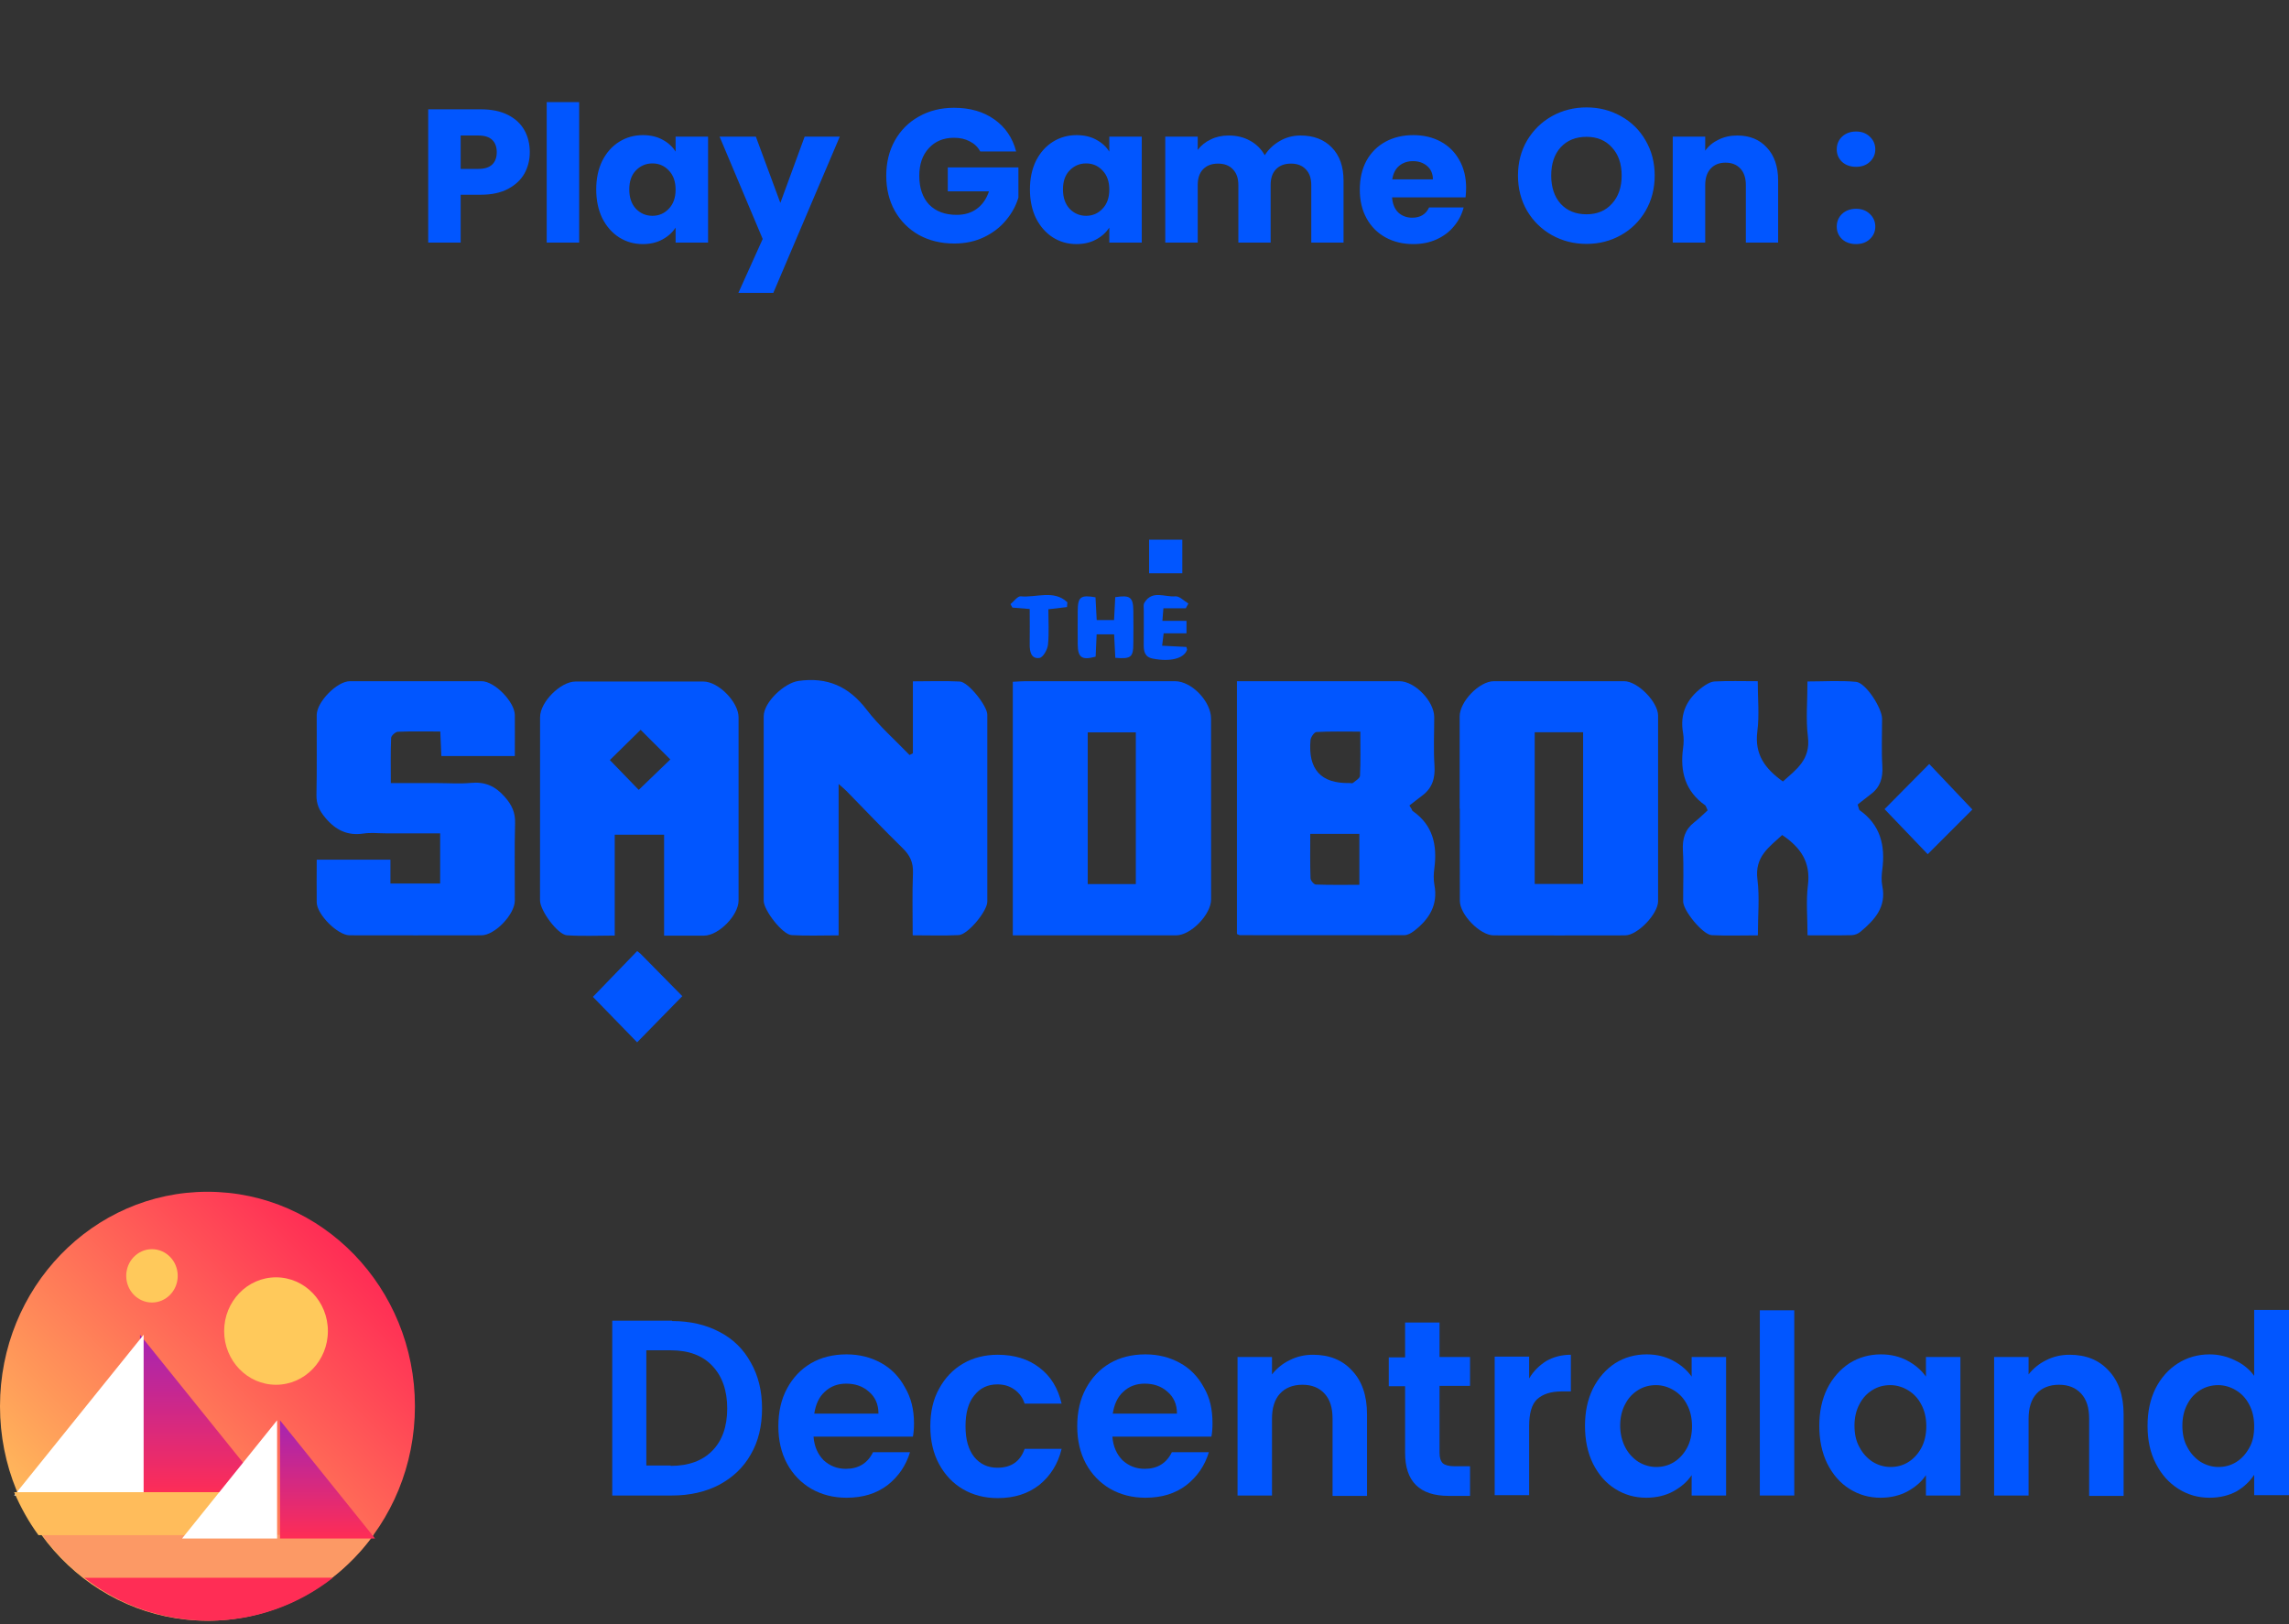
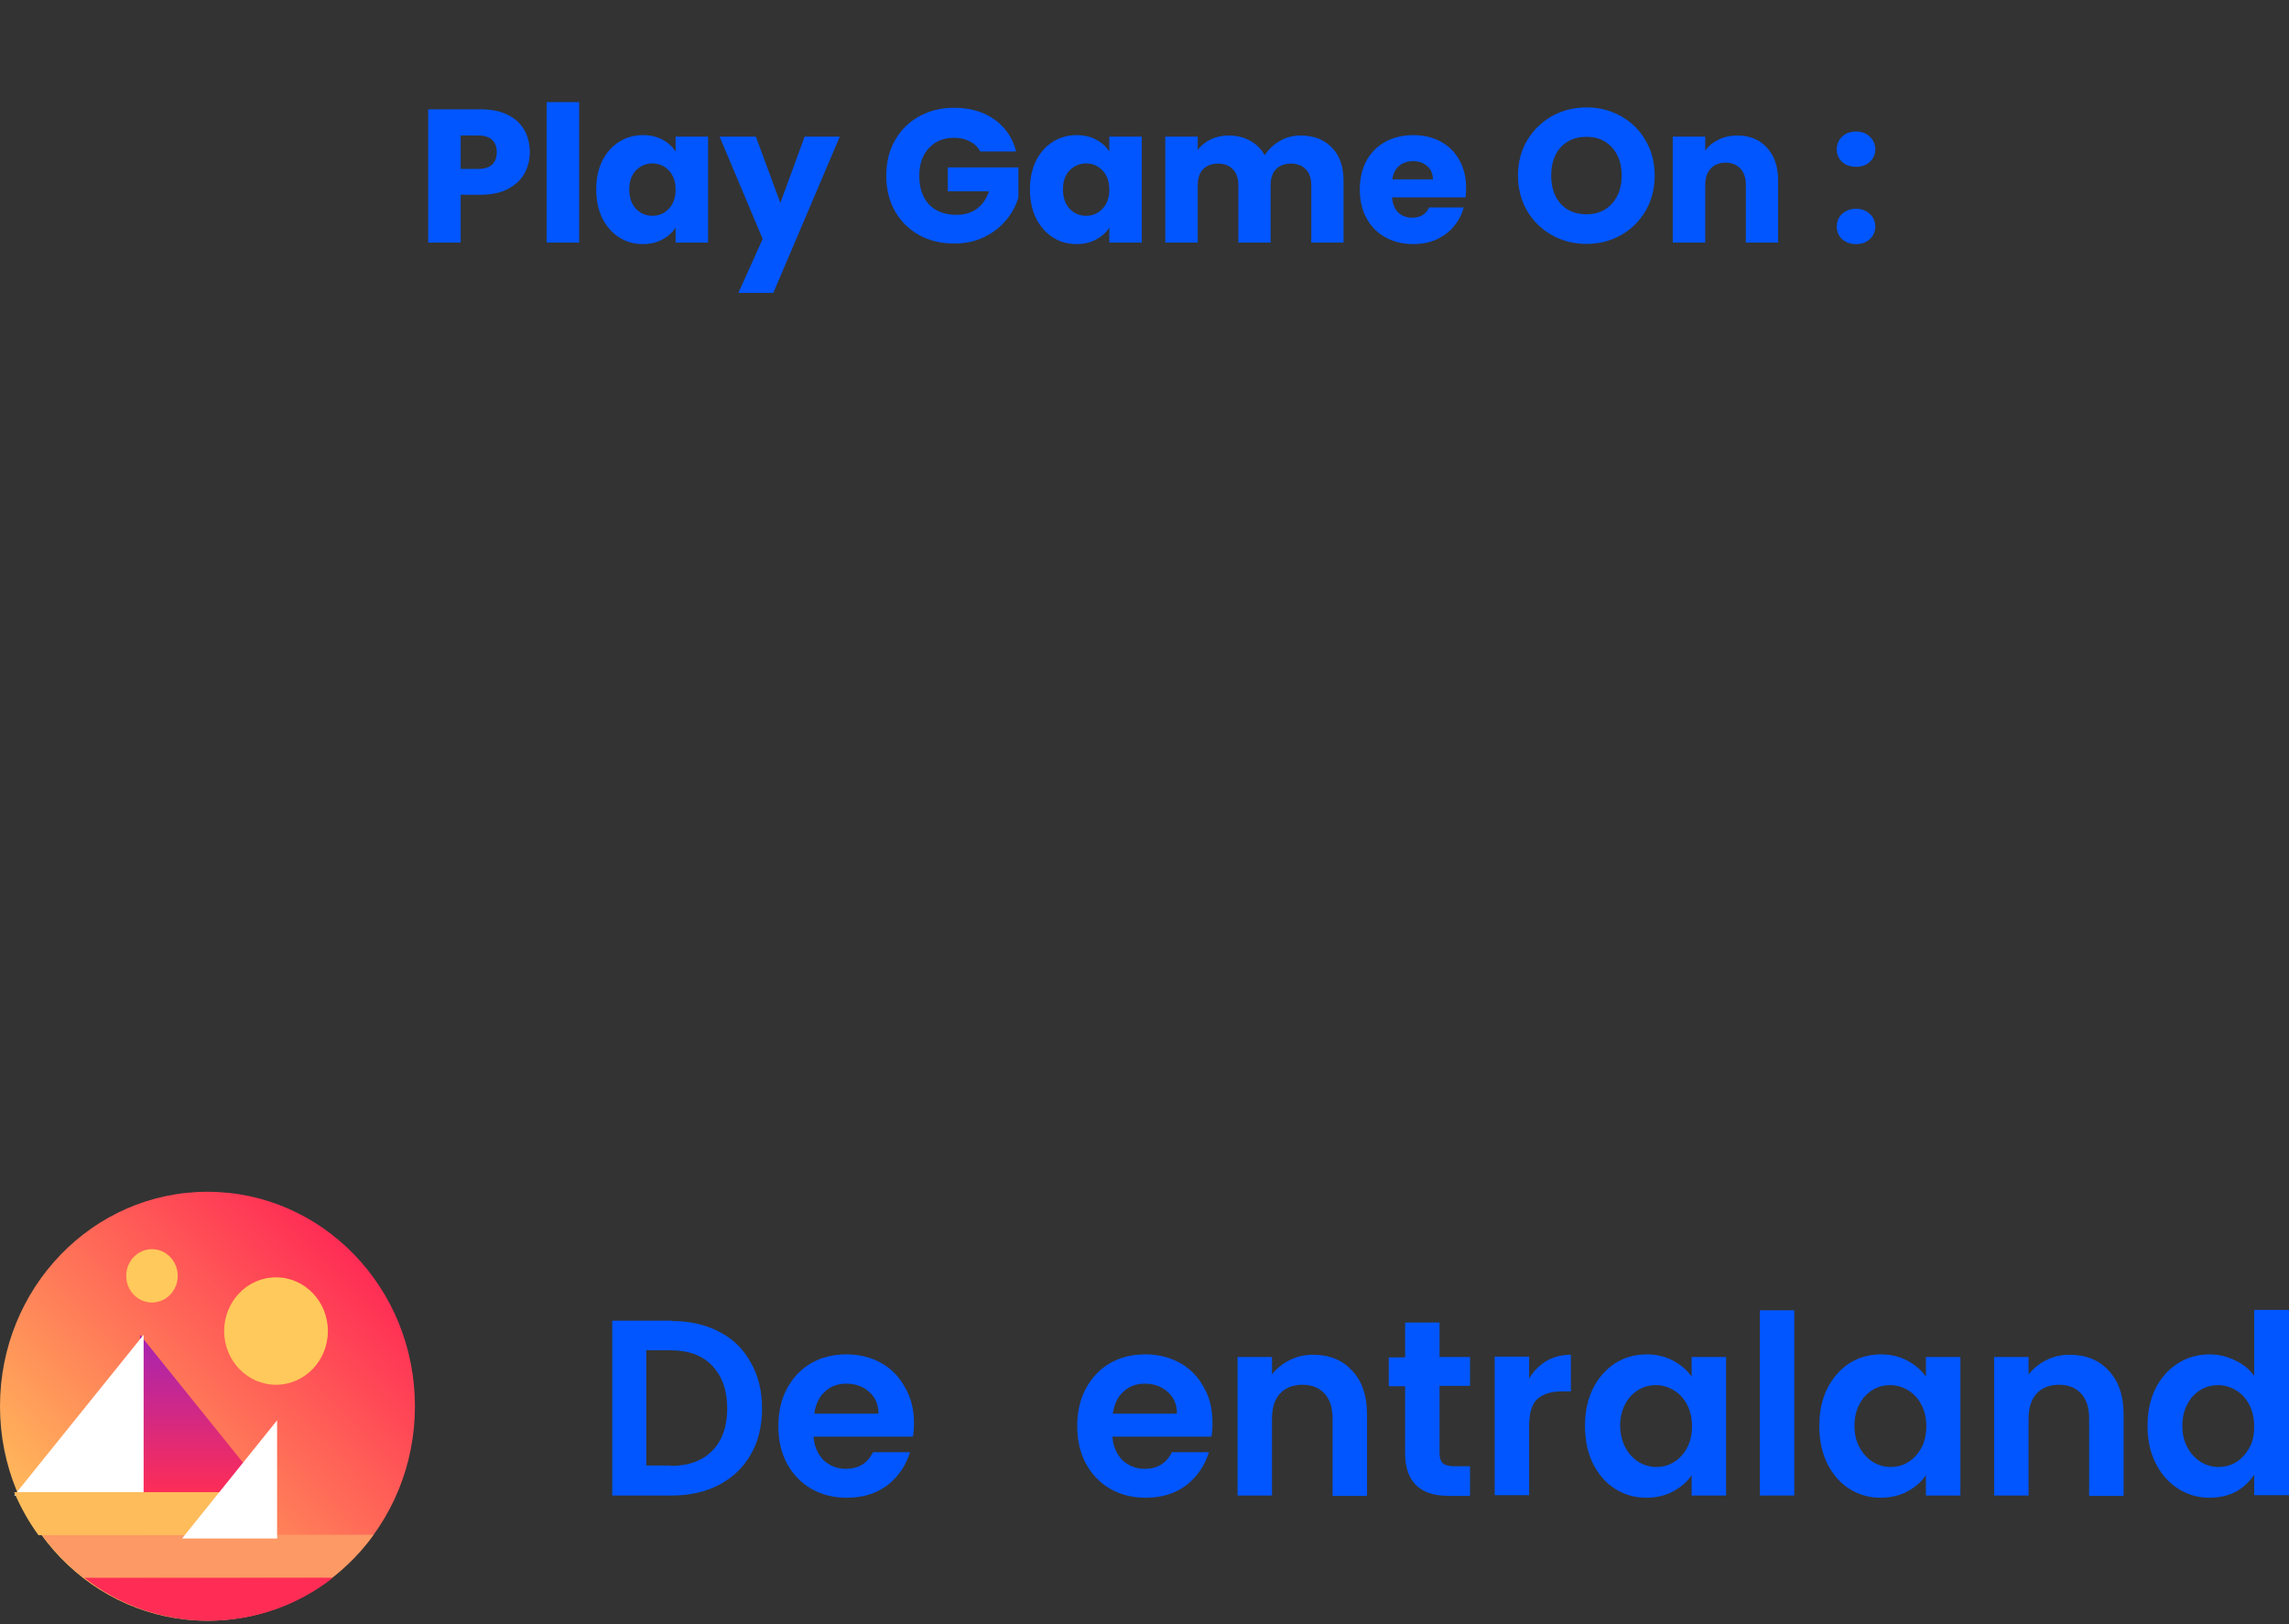
<svg xmlns="http://www.w3.org/2000/svg" width="217" height="154" viewBox="0 0 217 154" fill="none">
  <rect x="0" y="0" width="217" height="154" fill="#333333" stroke="none" />
  <g clip-path="url(#clip0_3719_32)">
    <path d="M19.668 153.672C30.533 153.672 39.336 144.575 39.336 133.336C39.336 122.097 30.533 113 19.668 113C8.802 113 0 122.097 0 133.336C0 144.575 8.802 153.672 19.668 153.672Z" fill="url(#paint0_linear_3719_32)" />
    <path d="M13.273 126.557V141.8H25.548L13.273 126.557Z" fill="url(#paint1_linear_3719_32)" />
-     <path d="M1.341 141.8H13.616V126.557L1.341 141.8Z" fill="white" />
+     <path d="M1.341 141.8H13.616V126.557L1.341 141.8" fill="white" />
    <path d="M3.989 145.523C5.123 147.068 6.43 148.438 7.909 149.597H31.496C32.975 148.438 34.316 147.068 35.416 145.523H3.989Z" fill="#FC9965" />
    <path d="M7.977 149.597C11.244 152.161 15.335 153.671 19.771 153.671C24.206 153.671 28.298 152.161 31.565 149.597H7.977Z" fill="#FF2D55" />
-     <path d="M26.545 134.67V145.874H35.554L26.545 134.67Z" fill="url(#paint2_linear_3719_32)" />
    <path d="M26.063 141.484H1.341C1.96 142.924 2.716 144.294 3.645 145.558H26.098L26.063 141.484Z" fill="#FFBC5B" />
    <path d="M17.261 145.874H26.27V134.67L17.261 145.874Z" fill="white" />
    <path d="M26.166 131.299C28.883 131.299 31.084 129.016 31.084 126.206C31.084 123.396 28.883 121.113 26.166 121.113C23.45 121.113 21.25 123.396 21.25 126.206C21.25 129.016 23.45 131.299 26.166 131.299Z" fill="#FFC95B" />
    <path d="M14.407 123.501C15.748 123.501 16.848 122.377 16.848 120.973C16.848 119.568 15.748 118.444 14.407 118.444C13.066 118.444 11.966 119.568 11.966 120.973C11.966 122.377 13.066 123.501 14.407 123.501Z" fill="#FFC95B" />
    <path d="M63.714 125.258C65.434 125.258 66.912 125.609 68.184 126.276C69.491 126.944 70.488 127.927 71.176 129.191C71.898 130.456 72.242 131.896 72.242 133.547C72.242 135.197 71.898 136.673 71.176 137.902C70.488 139.131 69.491 140.079 68.184 140.782C66.912 141.449 65.399 141.8 63.714 141.8H58.041V125.223H63.714V125.258ZM63.577 138.991C65.296 138.991 66.603 138.499 67.531 137.551C68.46 136.602 68.941 135.268 68.941 133.547C68.941 131.826 68.46 130.491 67.531 129.508C66.603 128.524 65.296 128.032 63.577 128.032H61.273V138.955H63.577V138.991Z" fill="#0156FF" />
    <path d="M86.648 134.951C86.648 135.443 86.614 135.864 86.545 136.216H77.124C77.193 137.164 77.537 137.901 78.087 138.463C78.671 138.99 79.359 139.271 80.184 139.271C81.388 139.271 82.247 138.744 82.763 137.691H86.27C85.892 138.955 85.17 140.009 84.138 140.817C83.072 141.624 81.8 142.011 80.253 142.011C79.015 142.011 77.915 141.73 76.918 141.168C75.955 140.606 75.164 139.798 74.614 138.78C74.064 137.761 73.789 136.567 73.789 135.232C73.789 133.862 74.064 132.668 74.614 131.65C75.164 130.631 75.921 129.823 76.883 129.261C77.846 128.699 78.981 128.418 80.253 128.418C81.491 128.418 82.557 128.699 83.52 129.226C84.482 129.753 85.239 130.526 85.789 131.544C86.373 132.528 86.648 133.652 86.648 134.951ZM83.279 134.003C83.279 133.16 82.969 132.458 82.385 131.966C81.8 131.439 81.078 131.193 80.219 131.193C79.428 131.193 78.74 131.439 78.19 131.966C77.64 132.458 77.33 133.16 77.193 134.038H83.279V134.003Z" fill="#0156FF" />
-     <path d="M88.196 135.232C88.196 133.862 88.471 132.668 89.022 131.685C89.572 130.666 90.328 129.859 91.291 129.297C92.254 128.735 93.354 128.454 94.592 128.454C96.173 128.454 97.514 128.875 98.546 129.683C99.612 130.491 100.299 131.615 100.643 133.09H97.136C96.964 132.528 96.62 132.071 96.173 131.755C95.727 131.439 95.21 131.263 94.557 131.263C93.629 131.263 92.907 131.615 92.357 132.317C91.807 132.984 91.532 133.968 91.532 135.232C91.532 136.497 91.807 137.445 92.357 138.147C92.907 138.815 93.629 139.166 94.557 139.166C95.864 139.166 96.724 138.569 97.136 137.375H100.643C100.299 138.815 99.577 139.939 98.546 140.782C97.48 141.624 96.173 142.046 94.592 142.046C93.354 142.046 92.254 141.765 91.291 141.203C90.328 140.641 89.572 139.833 89.022 138.815C88.471 137.796 88.196 136.602 88.196 135.232Z" fill="#0156FF" />
    <path d="M114.947 134.951C114.947 135.443 114.912 135.864 114.844 136.216H105.457C105.526 137.164 105.87 137.901 106.42 138.463C107.004 138.99 107.692 139.271 108.517 139.271C109.72 139.271 110.58 138.744 111.096 137.691H114.603C114.225 138.955 113.503 140.009 112.471 140.817C111.405 141.624 110.133 142.011 108.586 142.011C107.348 142.011 106.248 141.73 105.251 141.168C104.288 140.606 103.497 139.798 102.947 138.78C102.397 137.761 102.122 136.567 102.122 135.232C102.122 133.862 102.397 132.668 102.947 131.65C103.497 130.631 104.254 129.823 105.216 129.261C106.179 128.699 107.314 128.418 108.586 128.418C109.824 128.418 110.89 128.699 111.852 129.226C112.815 129.753 113.572 130.526 114.122 131.544C114.706 132.528 114.947 133.652 114.947 134.951ZM111.577 134.003C111.577 133.16 111.268 132.458 110.683 131.966C110.099 131.439 109.377 131.193 108.517 131.193C107.726 131.193 107.039 131.439 106.488 131.966C105.938 132.458 105.629 133.16 105.491 134.038H111.577V134.003Z" fill="#0156FF" />
    <path d="M124.472 128.454C126.019 128.454 127.257 128.945 128.185 129.964C129.114 130.947 129.595 132.317 129.595 134.108V141.835H126.328V134.53C126.328 133.476 126.088 132.703 125.572 132.141C125.056 131.58 124.369 131.299 123.474 131.299C122.581 131.299 121.858 131.58 121.343 132.141C120.827 132.703 120.586 133.511 120.586 134.53V141.8H117.32V128.664H120.586V130.315C121.033 129.753 121.583 129.297 122.237 128.98C122.925 128.629 123.647 128.454 124.472 128.454Z" fill="#0156FF" />
    <path d="M136.471 131.404V137.761C136.471 138.218 136.575 138.534 136.781 138.744C136.987 138.92 137.365 139.025 137.847 139.025H139.36V141.835H137.331C134.58 141.835 133.205 140.465 133.205 137.761V131.439H131.658V128.699H133.205V125.398H136.471V128.664H139.36V131.404H136.471Z" fill="#0156FF" />
    <path d="M144.965 130.701C145.378 129.999 145.927 129.472 146.581 129.051C147.269 128.664 148.025 128.454 148.919 128.454V131.931H148.059C147.028 131.931 146.272 132.177 145.721 132.668C145.205 133.16 144.965 134.003 144.965 135.232V141.765H141.698V128.629H144.965V130.701Z" fill="#0156FF" />
    <path d="M150.26 135.197C150.26 133.862 150.501 132.703 151.017 131.65C151.532 130.631 152.254 129.823 153.114 129.261C154.008 128.699 155.005 128.418 156.105 128.418C157.068 128.418 157.893 128.629 158.615 129.016C159.337 129.402 159.922 129.894 160.369 130.526V128.664H163.636V141.8H160.369V139.868C159.956 140.5 159.372 140.992 158.615 141.414C157.893 141.8 157.034 142.011 156.071 142.011C154.971 142.011 154.008 141.73 153.114 141.168C152.22 140.606 151.532 139.798 151.017 138.78C150.501 137.726 150.26 136.532 150.26 135.197ZM160.403 135.232C160.403 134.424 160.231 133.722 159.922 133.16C159.612 132.563 159.2 132.141 158.684 131.825C158.168 131.509 157.584 131.334 156.999 131.334C156.38 131.334 155.83 131.474 155.314 131.79C154.799 132.106 154.386 132.528 154.077 133.125C153.767 133.687 153.595 134.389 153.595 135.162C153.595 135.935 153.767 136.637 154.077 137.234C154.386 137.831 154.833 138.288 155.314 138.604C155.83 138.92 156.415 139.096 156.999 139.096C157.618 139.096 158.168 138.955 158.684 138.639C159.2 138.323 159.612 137.866 159.922 137.304C160.231 136.742 160.403 136.04 160.403 135.232Z" fill="#0156FF" />
    <path d="M170.1 124.239V141.8H166.833V124.239H170.1Z" fill="#0156FF" />
    <path d="M172.472 135.197C172.472 133.862 172.713 132.703 173.229 131.65C173.744 130.631 174.466 129.823 175.326 129.261C176.22 128.699 177.217 128.418 178.317 128.418C179.28 128.418 180.105 128.629 180.827 129.016C181.549 129.402 182.134 129.894 182.581 130.526V128.664H185.848V141.8H182.581V139.868C182.169 140.5 181.584 140.992 180.827 141.414C180.105 141.8 179.246 142.011 178.283 142.011C177.183 142.011 176.22 141.73 175.326 141.168C174.432 140.606 173.744 139.798 173.229 138.78C172.713 137.726 172.472 136.532 172.472 135.197ZM182.616 135.232C182.616 134.424 182.443 133.722 182.134 133.16C181.824 132.563 181.412 132.141 180.896 131.825C180.38 131.509 179.796 131.334 179.211 131.334C178.592 131.334 178.042 131.474 177.526 131.79C177.011 132.106 176.598 132.528 176.289 133.125C175.979 133.687 175.807 134.389 175.807 135.162C175.807 135.935 175.945 136.637 176.289 137.234C176.598 137.831 177.045 138.288 177.526 138.604C178.042 138.92 178.627 139.096 179.211 139.096C179.83 139.096 180.38 138.955 180.896 138.639C181.412 138.323 181.824 137.866 182.134 137.304C182.443 136.742 182.616 136.04 182.616 135.232Z" fill="#0156FF" />
    <path d="M196.197 128.454C197.745 128.454 198.983 128.945 199.911 129.964C200.839 130.947 201.321 132.317 201.321 134.108V141.835H198.054V134.53C198.054 133.476 197.814 132.703 197.298 132.141C196.782 131.58 196.094 131.299 195.2 131.299C194.306 131.299 193.584 131.58 193.068 132.141C192.553 132.703 192.312 133.511 192.312 134.53V141.8H189.045V128.664H192.312V130.315C192.759 129.753 193.309 129.297 193.962 128.98C194.65 128.629 195.372 128.454 196.197 128.454Z" fill="#0156FF" />
    <path d="M203.59 135.197C203.59 133.863 203.831 132.704 204.347 131.65C204.862 130.631 205.584 129.824 206.478 129.262C207.372 128.7 208.369 128.419 209.47 128.419C210.295 128.419 211.086 128.594 211.877 128.981C212.633 129.332 213.252 129.824 213.699 130.456V124.204H217V141.765H213.699V139.833C213.286 140.466 212.736 140.993 212.014 141.414C211.292 141.8 210.433 142.011 209.47 142.011C208.369 142.011 207.407 141.73 206.513 141.168C205.619 140.606 204.896 139.798 204.381 138.78C203.831 137.726 203.59 136.532 203.59 135.197ZM213.699 135.232C213.699 134.425 213.527 133.722 213.218 133.16C212.908 132.563 212.496 132.142 211.98 131.826C211.464 131.51 210.88 131.334 210.295 131.334C209.711 131.334 209.126 131.474 208.61 131.791C208.095 132.107 207.682 132.528 207.372 133.125C207.063 133.687 206.891 134.39 206.891 135.162C206.891 135.935 207.028 136.637 207.372 137.234C207.682 137.832 208.129 138.288 208.61 138.604C209.126 138.92 209.711 139.096 210.295 139.096C210.914 139.096 211.464 138.955 211.98 138.639C212.496 138.323 212.908 137.867 213.218 137.305C213.561 136.743 213.699 136.04 213.699 135.232Z" fill="#0156FF" />
  </g>
  <g clip-path="url(#clip1_3719_32)">
    <path d="M86.543 71.421V64.602C88.091 64.602 89.549 64.546 90.994 64.62C91.798 64.663 93.598 66.934 93.598 67.763C93.598 73.674 93.598 79.579 93.598 85.491C93.598 86.393 91.756 88.621 90.886 88.664C89.477 88.732 88.067 88.683 86.525 88.683C86.525 86.62 86.471 84.699 86.549 82.784C86.591 81.783 86.267 81.096 85.572 80.42C83.76 78.653 82.02 76.811 80.251 75.006C80.071 74.822 79.867 74.662 79.501 74.337V88.689C77.935 88.689 76.484 88.75 75.038 88.664C74.18 88.615 72.399 86.301 72.399 85.411C72.399 79.579 72.393 73.748 72.399 67.922C72.399 66.566 74.372 64.755 75.686 64.565C78.409 64.178 80.461 65.068 82.158 67.29C83.352 68.849 84.858 70.163 86.225 71.587L86.543 71.427V71.421Z" fill="#0156FF" />
-     <path d="M133.818 76.694C133.854 76.762 133.866 76.86 133.92 76.897C135.846 78.223 136.266 80.132 135.978 82.336C135.912 82.839 135.888 83.373 135.978 83.87C136.356 85.828 135.468 87.185 134.034 88.284C133.776 88.48 133.434 88.671 133.129 88.671C127.934 88.689 122.739 88.671 117.544 88.671C117.478 88.671 117.406 88.615 117.262 88.56V64.589C117.616 64.589 117.982 64.589 118.348 64.589C123.123 64.589 127.892 64.589 132.666 64.589C134.124 64.589 135.96 66.486 135.966 67.984C135.966 69.519 135.888 71.059 135.99 72.588C136.068 73.797 135.78 74.736 134.814 75.448C134.406 75.749 134.016 76.068 133.614 76.375L133.812 76.694H133.818ZM128.965 69.371C127.46 69.371 126.128 69.334 124.802 69.408C124.592 69.42 124.262 69.893 124.238 70.175C123.991 72.946 125.22 74.302 127.928 74.245C128.042 74.245 128.198 74.288 128.263 74.233C128.51 74.03 128.917 73.797 128.929 73.558C128.995 72.232 128.959 70.9 128.959 69.371H128.965ZM124.214 79.064C124.214 80.549 124.191 81.912 124.238 83.281C124.245 83.49 124.563 83.864 124.742 83.87C126.11 83.919 127.478 83.895 128.869 83.895V79.064H124.214Z" fill="#0156FF" />
-     <path d="M96.015 88.695V64.645C96.447 64.626 96.819 64.589 97.191 64.589C101.924 64.589 106.662 64.589 111.395 64.589C112.967 64.589 114.809 66.505 114.809 68.137C114.809 73.852 114.809 79.561 114.815 85.276C114.815 86.706 112.895 88.689 111.491 88.689C106.375 88.689 101.258 88.689 96.009 88.689L96.015 88.695ZM103.117 69.445V83.827H107.677V69.439H103.117V69.445Z" fill="#0156FF" />
    <path d="M62.957 88.719V79.143H58.278V88.707C56.713 88.707 55.225 88.781 53.749 88.682C52.861 88.621 51.194 86.325 51.194 85.374C51.194 79.579 51.194 73.79 51.2 67.996C51.2 66.566 53.137 64.626 54.553 64.62C58.596 64.62 62.639 64.62 66.682 64.62C68.098 64.62 70.017 66.566 70.017 68.008C70.017 73.803 70.017 79.591 70.017 85.386C70.017 86.786 68.128 88.707 66.754 88.713C65.531 88.713 64.313 88.713 62.945 88.713L62.957 88.719ZM60.732 69.199C59.748 70.163 58.764 71.132 57.816 72.066C58.746 73.023 59.706 74.018 60.552 74.895L63.545 72.01C62.597 71.065 61.667 70.132 60.738 69.205L60.732 69.199Z" fill="#0156FF" />
    <path d="M138.377 76.676C138.377 73.76 138.377 70.851 138.377 67.935C138.377 66.517 140.243 64.589 141.622 64.589C145.737 64.589 149.859 64.589 153.974 64.589C155.245 64.589 157.183 66.554 157.189 67.849C157.189 73.717 157.189 79.579 157.189 85.448C157.189 86.657 155.239 88.689 154.063 88.689C149.907 88.701 145.756 88.695 141.598 88.689C140.321 88.689 138.395 86.725 138.395 85.417C138.383 82.501 138.395 79.592 138.395 76.676H138.383H138.377ZM145.492 69.426V83.815H150.081V69.426H145.492Z" fill="#0156FF" />
    <path d="M166.636 88.689C165.101 88.689 163.685 88.738 162.275 88.67C161.436 88.633 159.57 86.35 159.564 85.478C159.558 83.864 159.63 82.243 159.54 80.635C159.48 79.518 159.744 78.646 160.62 77.965C161.076 77.609 161.484 77.198 161.886 76.835C161.748 76.553 161.729 76.412 161.652 76.357C159.762 75.025 159.252 73.152 159.558 70.93C159.624 70.464 159.636 69.973 159.558 69.518C159.222 67.646 159.93 66.24 161.37 65.166C161.717 64.908 162.15 64.638 162.551 64.614C163.853 64.546 165.161 64.589 166.636 64.589C166.636 66.216 166.798 67.8 166.6 69.334C166.313 71.532 167.332 72.894 169.024 74.098C170.254 72.98 171.663 72.047 171.393 69.862C171.183 68.199 171.351 66.486 171.351 64.614C172.929 64.614 174.458 64.509 175.958 64.65C176.882 64.737 178.424 67.149 178.424 68.156C178.424 69.653 178.358 71.151 178.448 72.643C178.514 73.76 178.25 74.638 177.362 75.301C176.9 75.651 176.45 76.019 176.108 76.283C176.234 76.676 176.24 76.78 176.288 76.817C178.256 78.198 178.747 80.162 178.442 82.458C178.376 82.962 178.345 83.502 178.442 83.993C178.861 86.012 177.704 87.228 176.372 88.351C176.156 88.535 175.832 88.658 175.556 88.67C174.213 88.701 172.869 88.683 171.357 88.683C171.357 87.056 171.201 85.472 171.393 83.938C171.669 81.758 170.715 80.353 168.952 79.174C167.776 80.285 166.324 81.188 166.607 83.385C166.822 85.079 166.648 86.823 166.648 88.677L166.636 88.689Z" fill="#0156FF" />
    <path d="M41.746 69.359C40.318 69.359 39.017 69.328 37.715 69.383C37.487 69.395 37.085 69.758 37.079 69.966C37.019 71.335 37.049 72.704 37.049 74.251C38.609 74.251 40.06 74.251 41.506 74.251C42.544 74.251 43.594 74.331 44.625 74.233C45.963 74.104 46.947 74.521 47.853 75.558C48.518 76.314 48.86 77.026 48.83 78.051C48.764 80.494 48.812 82.937 48.806 85.38C48.806 86.706 46.911 88.683 45.633 88.683C41.47 88.689 37.313 88.695 33.15 88.683C32.016 88.683 30.043 86.712 30.025 85.564C30.007 84.232 30.025 82.906 30.025 81.513H37.013V83.772H41.728V79.014C39.976 79.014 38.255 79.014 36.539 79.014C35.843 79.014 35.142 78.928 34.464 79.033C32.952 79.254 31.842 78.732 30.847 77.547C30.277 76.866 29.983 76.258 30.001 75.362C30.055 72.839 30.013 70.316 30.025 67.793C30.031 66.547 31.956 64.589 33.174 64.589C37.337 64.583 41.494 64.583 45.657 64.589C46.881 64.589 48.794 66.547 48.806 67.799C48.818 69.058 48.806 70.316 48.806 71.685H41.842L41.74 69.359H41.746Z" fill="#0156FF" />
    <path d="M182.749 80.991L178.658 76.719C180.055 75.307 181.489 73.852 182.893 72.44C184.152 73.766 185.58 75.27 186.984 76.756C185.688 78.051 184.242 79.493 182.749 80.991Z" fill="#0156FF" />
    <path d="M60.401 90.181C60.498 90.254 60.623 90.334 60.731 90.439C62.063 91.789 63.395 93.139 64.684 94.453C63.197 95.969 61.769 97.43 60.401 98.83C59.034 97.418 57.582 95.933 56.209 94.52C57.528 93.152 58.95 91.684 60.401 90.181Z" fill="#0156FF" />
    <path d="M105.733 56.621C107.142 56.401 107.425 56.621 107.442 57.91C107.454 58.929 107.454 59.955 107.442 60.974C107.437 62.324 107.232 62.496 105.733 62.373L105.619 60.145H103.963C103.927 60.888 103.897 61.581 103.867 62.263C102.566 62.619 102.181 62.355 102.169 61.102C102.157 60.041 102.164 58.979 102.169 57.923C102.181 56.597 102.445 56.388 103.855 56.634L103.969 58.794H105.613L105.727 56.615L105.733 56.621Z" fill="#0156FF" />
    <path d="M112.422 57.677H110.292L110.196 58.868H112.481V60.047H110.316L110.172 61.225L112.469 61.342C112.5 61.483 112.554 61.575 112.529 61.63C112.224 62.453 110.922 62.772 109.278 62.447C108.48 62.287 108.415 61.698 108.427 61.029C108.444 59.967 108.427 58.911 108.432 57.849C108.432 57.616 108.378 57.334 108.487 57.155C109.23 55.909 110.436 56.64 111.426 56.542C111.81 56.505 112.248 56.984 112.661 57.223L112.416 57.677H112.422Z" fill="#0156FF" />
    <path d="M97.623 57.745L95.979 57.61L95.793 57.284C96.123 57.02 96.471 56.511 96.771 56.542C98.241 56.683 99.908 55.891 101.186 57.106L101.156 57.561L99.386 57.769C99.386 58.88 99.464 60.016 99.35 61.133C99.302 61.6 98.876 62.342 98.541 62.385C97.761 62.496 97.605 61.796 97.617 61.096C97.635 60.004 97.617 58.905 97.617 57.745H97.623Z" fill="#0156FF" />
    <path d="M112.085 51.17V54.356H108.936V51.17H112.085Z" fill="#0156FF" />
  </g>
  <path d="M50.224 14.432C50.224 15.164 50.056 15.836 49.721 16.448C49.385 17.048 48.868 17.534 48.172 17.906C47.477 18.278 46.612 18.464 45.581 18.464H43.672V23H40.594V10.364H45.581C46.589 10.364 47.441 10.538 48.136 10.886C48.833 11.234 49.355 11.714 49.703 12.326C50.05 12.938 50.224 13.64 50.224 14.432ZM45.346 16.016C45.934 16.016 46.373 15.878 46.66 15.602C46.949 15.326 47.093 14.936 47.093 14.432C47.093 13.928 46.949 13.538 46.66 13.262C46.373 12.986 45.934 12.848 45.346 12.848H43.672V16.016H45.346ZM54.905 9.68V23H51.827V9.68H54.905ZM56.523 17.96C56.523 16.928 56.715 16.022 57.099 15.242C57.495 14.462 58.029 13.862 58.702 13.442C59.373 13.022 60.123 12.812 60.952 12.812C61.66 12.812 62.278 12.956 62.806 13.244C63.346 13.532 63.76 13.91 64.047 14.378V12.956H67.126V23H64.047V21.578C63.748 22.046 63.328 22.424 62.788 22.712C62.26 23 61.642 23.144 60.934 23.144C60.117 23.144 59.373 22.934 58.702 22.514C58.029 22.082 57.495 21.476 57.099 20.696C56.715 19.904 56.523 18.992 56.523 17.96ZM64.047 17.978C64.047 17.21 63.831 16.604 63.4 16.16C62.98 15.716 62.464 15.494 61.852 15.494C61.239 15.494 60.718 15.716 60.285 16.16C59.865 16.592 59.656 17.192 59.656 17.96C59.656 18.728 59.865 19.34 60.285 19.796C60.718 20.24 61.239 20.462 61.852 20.462C62.464 20.462 62.98 20.24 63.4 19.796C63.831 19.352 64.047 18.746 64.047 17.978ZM79.612 12.956L73.312 27.77H70L72.304 22.658L68.218 12.956H71.656L73.978 19.238L76.282 12.956H79.612ZM92.928 14.36C92.7 13.94 92.37 13.622 91.938 13.406C91.518 13.178 91.02 13.064 90.444 13.064C89.448 13.064 88.65 13.394 88.05 14.054C87.45 14.702 87.15 15.572 87.15 16.664C87.15 17.828 87.462 18.74 88.086 19.4C88.722 20.048 89.592 20.372 90.696 20.372C91.452 20.372 92.088 20.18 92.604 19.796C93.132 19.412 93.516 18.86 93.756 18.14H89.85V15.872H96.546V18.734C96.318 19.502 95.928 20.216 95.376 20.876C94.836 21.536 94.146 22.07 93.306 22.478C92.466 22.886 91.518 23.09 90.462 23.09C89.214 23.09 88.098 22.82 87.114 22.28C86.142 21.728 85.38 20.966 84.828 19.994C84.288 19.022 84.018 17.912 84.018 16.664C84.018 15.416 84.288 14.306 84.828 13.334C85.38 12.35 86.142 11.588 87.114 11.048C88.086 10.496 89.196 10.22 90.444 10.22C91.956 10.22 93.228 10.586 94.26 11.318C95.304 12.05 95.994 13.064 96.33 14.36H92.928ZM97.639 17.96C97.639 16.928 97.831 16.022 98.215 15.242C98.611 14.462 99.145 13.862 99.817 13.442C100.489 13.022 101.239 12.812 102.067 12.812C102.775 12.812 103.393 12.956 103.921 13.244C104.461 13.532 104.875 13.91 105.163 14.378V12.956H108.241V23H105.163V21.578C104.863 22.046 104.443 22.424 103.903 22.712C103.375 23 102.757 23.144 102.049 23.144C101.233 23.144 100.489 22.934 99.817 22.514C99.145 22.082 98.611 21.476 98.215 20.696C97.831 19.904 97.639 18.992 97.639 17.96ZM105.163 17.978C105.163 17.21 104.947 16.604 104.515 16.16C104.095 15.716 103.579 15.494 102.967 15.494C102.355 15.494 101.833 15.716 101.401 16.16C100.981 16.592 100.771 17.192 100.771 17.96C100.771 18.728 100.981 19.34 101.401 19.796C101.833 20.24 102.355 20.462 102.967 20.462C103.579 20.462 104.095 20.24 104.515 19.796C104.947 19.352 105.163 18.746 105.163 17.978ZM123.284 12.848C124.532 12.848 125.522 13.226 126.254 13.982C126.998 14.738 127.37 15.788 127.37 17.132V23H124.31V17.546C124.31 16.898 124.136 16.4 123.788 16.052C123.452 15.692 122.984 15.512 122.384 15.512C121.784 15.512 121.31 15.692 120.962 16.052C120.626 16.4 120.458 16.898 120.458 17.546V23H117.398V17.546C117.398 16.898 117.224 16.4 116.876 16.052C116.54 15.692 116.072 15.512 115.472 15.512C114.872 15.512 114.398 15.692 114.05 16.052C113.714 16.4 113.546 16.898 113.546 17.546V23H110.468V12.956H113.546V14.216C113.858 13.796 114.266 13.466 114.77 13.226C115.274 12.974 115.844 12.848 116.48 12.848C117.236 12.848 117.908 13.01 118.496 13.334C119.096 13.658 119.564 14.12 119.9 14.72C120.248 14.168 120.722 13.718 121.322 13.37C121.922 13.022 122.576 12.848 123.284 12.848ZM138.99 17.816C138.99 18.104 138.972 18.404 138.936 18.716H131.97C132.018 19.34 132.216 19.82 132.564 20.156C132.924 20.48 133.362 20.642 133.878 20.642C134.646 20.642 135.18 20.318 135.48 19.67H138.756C138.588 20.33 138.282 20.924 137.838 21.452C137.406 21.98 136.86 22.394 136.2 22.694C135.54 22.994 134.802 23.144 133.986 23.144C133.002 23.144 132.126 22.934 131.358 22.514C130.59 22.094 129.99 21.494 129.558 20.714C129.126 19.934 128.91 19.022 128.91 17.978C128.91 16.934 129.12 16.022 129.54 15.242C129.972 14.462 130.572 13.862 131.34 13.442C132.108 13.022 132.99 12.812 133.986 12.812C134.958 12.812 135.822 13.016 136.578 13.424C137.334 13.832 137.922 14.414 138.342 15.17C138.774 15.926 138.99 16.808 138.99 17.816ZM135.84 17.006C135.84 16.478 135.66 16.058 135.3 15.746C134.94 15.434 134.49 15.278 133.95 15.278C133.434 15.278 132.996 15.428 132.636 15.728C132.288 16.028 132.072 16.454 131.988 17.006H135.84ZM150.405 23.126C149.217 23.126 148.125 22.85 147.129 22.298C146.145 21.746 145.359 20.978 144.771 19.994C144.194 18.998 143.906 17.882 143.906 16.646C143.906 15.41 144.194 14.3 144.771 13.316C145.359 12.332 146.145 11.564 147.129 11.012C148.125 10.46 149.217 10.184 150.405 10.184C151.593 10.184 152.679 10.46 153.663 11.012C154.659 11.564 155.439 12.332 156.003 13.316C156.579 14.3 156.867 15.41 156.867 16.646C156.867 17.882 156.579 18.998 156.003 19.994C155.427 20.978 154.647 21.746 153.663 22.298C152.679 22.85 151.593 23.126 150.405 23.126ZM150.405 20.318C151.413 20.318 152.217 19.982 152.816 19.31C153.429 18.638 153.735 17.75 153.735 16.646C153.735 15.53 153.429 14.642 152.816 13.982C152.217 13.31 151.413 12.974 150.405 12.974C149.385 12.974 148.569 13.304 147.957 13.964C147.357 14.624 147.057 15.518 147.057 16.646C147.057 17.762 147.357 18.656 147.957 19.328C148.569 19.988 149.385 20.318 150.405 20.318ZM164.699 12.848C165.875 12.848 166.811 13.232 167.507 14C168.215 14.756 168.569 15.8 168.569 17.132V23H165.509V17.546C165.509 16.874 165.335 16.352 164.987 15.98C164.639 15.608 164.171 15.422 163.583 15.422C162.995 15.422 162.527 15.608 162.179 15.98C161.831 16.352 161.657 16.874 161.657 17.546V23H158.579V12.956H161.657V14.288C161.969 13.844 162.389 13.496 162.917 13.244C163.445 12.98 164.039 12.848 164.699 12.848ZM175.962 23.144C175.422 23.144 174.978 22.988 174.63 22.676C174.294 22.352 174.126 21.956 174.126 21.488C174.126 21.008 174.294 20.606 174.63 20.282C174.978 19.958 175.422 19.796 175.962 19.796C176.49 19.796 176.922 19.958 177.258 20.282C177.606 20.606 177.78 21.008 177.78 21.488C177.78 21.956 177.606 22.352 177.258 22.676C176.922 22.988 176.49 23.144 175.962 23.144ZM175.962 15.818C175.422 15.818 174.978 15.662 174.63 15.35C174.294 15.026 174.126 14.63 174.126 14.162C174.126 13.682 174.294 13.28 174.63 12.956C174.978 12.632 175.422 12.47 175.962 12.47C176.49 12.47 176.922 12.632 177.258 12.956C177.606 13.28 177.78 13.682 177.78 14.162C177.78 14.63 177.606 15.026 177.258 15.35C176.922 15.662 176.49 15.818 175.962 15.818Z" fill="#0156FF" />
  <defs>
    <linearGradient id="paint0_linear_3719_32" x1="33.387" y1="119.129" x2="5.346" y2="146.938" gradientUnits="userSpaceOnUse">
      <stop stop-color="#FF2D55" />
      <stop offset="1" stop-color="#FFBC5B" />
    </linearGradient>
    <linearGradient id="paint1_linear_3719_32" x1="19.422" y1="126.551" x2="19.422" y2="141.806" gradientUnits="userSpaceOnUse">
      <stop stop-color="#A524B3" />
      <stop offset="1" stop-color="#FF2D55" />
    </linearGradient>
    <linearGradient id="paint2_linear_3719_32" x1="31.062" y1="134.687" x2="31.062" y2="145.874" gradientUnits="userSpaceOnUse">
      <stop stop-color="#A524B3" />
      <stop offset="1" stop-color="#FF2D55" />
    </linearGradient>
    <clipPath id="clip0_3719_32">
      <rect width="217" height="41" fill="white" transform="translate(0 113)" />
    </clipPath>
    <clipPath id="clip1_3719_32">
-       <rect width="157" height="48" fill="white" transform="translate(30 51)" />
-     </clipPath>
+       </clipPath>
  </defs>
</svg>